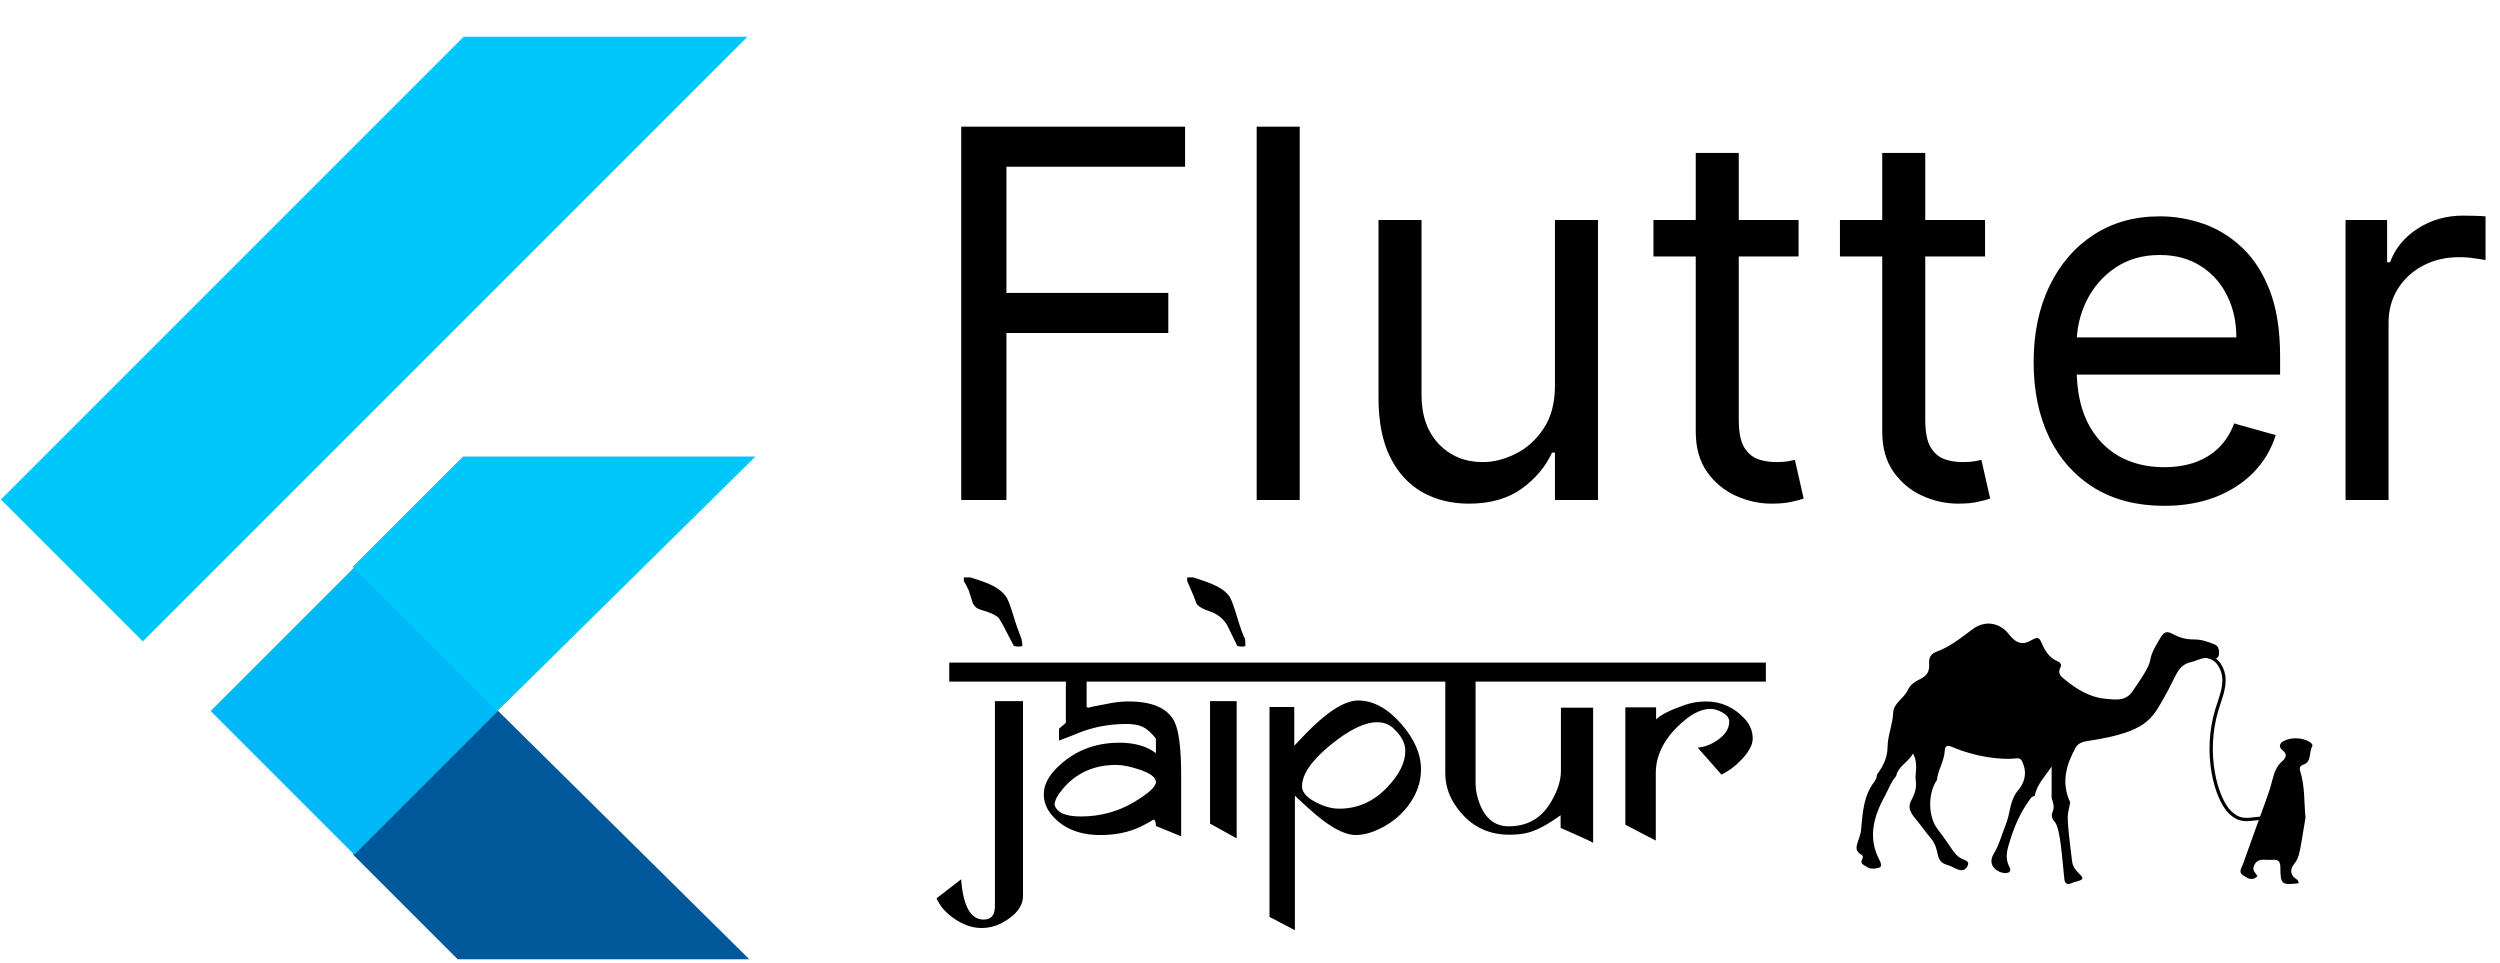
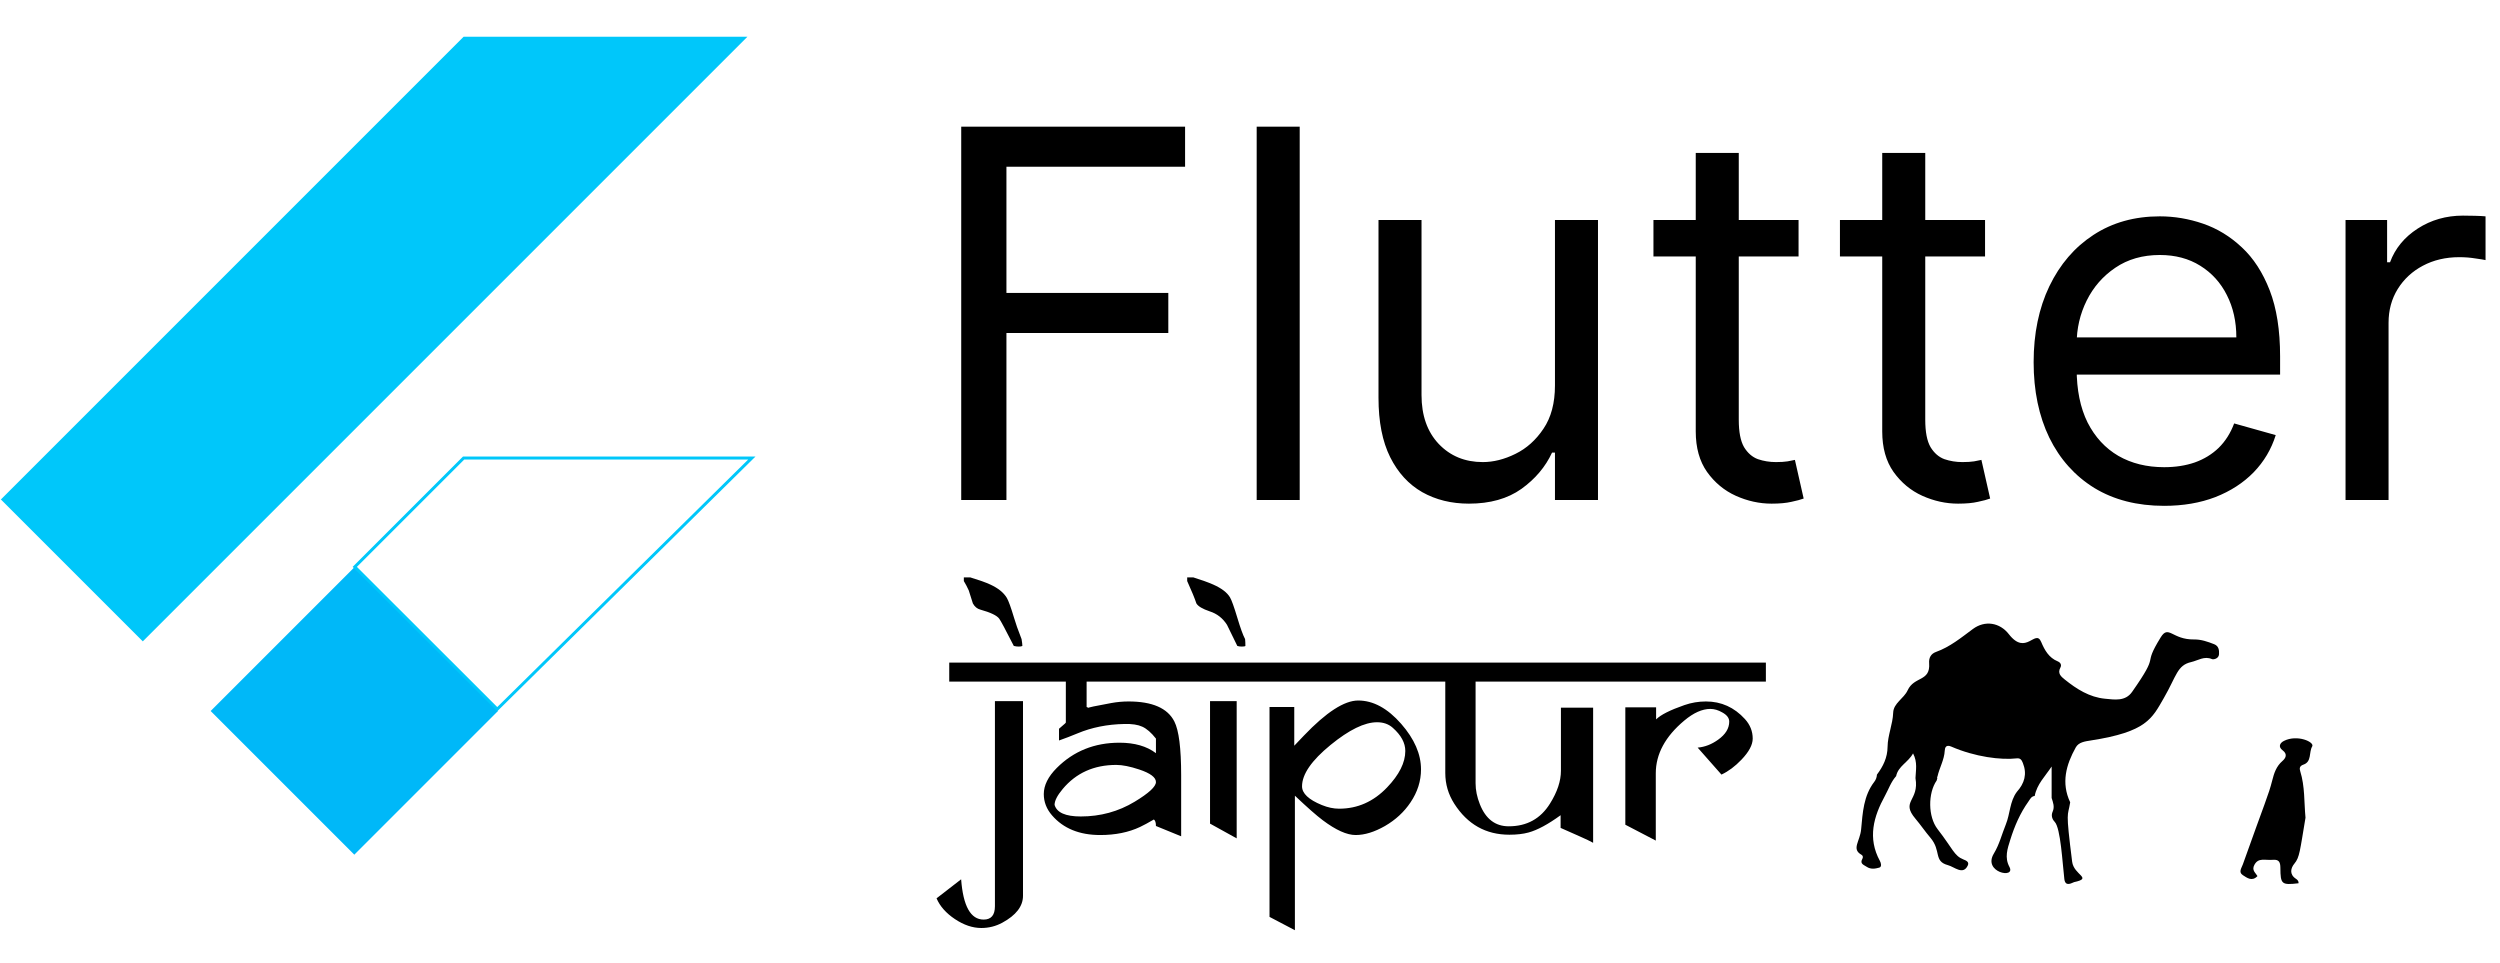
<svg xmlns="http://www.w3.org/2000/svg" width="335" height="129" viewBox="0 0 335 129" fill="none">
  <path d="M128.804 67V16.972H158.801V22.346H134.862V39.25H156.554V44.624H134.862V67H128.804ZM174.16 16.972V67H168.395V16.972H174.16ZM208.365 51.659V29.479H214.13V67H208.365V60.649H207.975C207.095 62.554 205.727 64.174 203.871 65.51C202.014 66.829 199.669 67.489 196.835 67.489C194.49 67.489 192.406 66.976 190.582 65.95C188.758 64.907 187.325 63.344 186.283 61.26C185.24 59.159 184.719 56.512 184.719 53.321V29.479H190.484V52.93C190.484 55.666 191.25 57.848 192.78 59.476C194.328 61.105 196.298 61.919 198.692 61.919C200.125 61.919 201.583 61.553 203.065 60.82C204.563 60.087 205.817 58.963 206.826 57.449C207.852 55.934 208.365 54.004 208.365 51.659ZM241.007 29.479V34.364H221.562V29.479H241.007ZM227.23 20.489H232.995V56.252C232.995 57.88 233.231 59.102 233.703 59.916C234.192 60.714 234.81 61.251 235.56 61.528C236.325 61.789 237.131 61.919 237.978 61.919C238.613 61.919 239.134 61.886 239.541 61.821C239.948 61.74 240.274 61.675 240.518 61.626L241.691 66.805C241.3 66.951 240.755 67.098 240.054 67.244C239.354 67.407 238.466 67.489 237.392 67.489C235.763 67.489 234.167 67.138 232.604 66.438C231.057 65.738 229.77 64.671 228.744 63.238C227.735 61.805 227.23 59.997 227.23 57.815V20.489ZM265.997 29.479V34.364H246.552V29.479H265.997ZM252.219 20.489H257.984V56.252C257.984 57.88 258.22 59.102 258.693 59.916C259.181 60.714 259.8 61.251 260.549 61.528C261.315 61.789 262.121 61.919 262.968 61.919C263.603 61.919 264.124 61.886 264.531 61.821C264.938 61.74 265.264 61.675 265.508 61.626L266.681 66.805C266.29 66.951 265.744 67.098 265.044 67.244C264.344 67.407 263.456 67.489 262.381 67.489C260.753 67.489 259.157 67.138 257.593 66.438C256.046 65.738 254.76 64.671 253.734 63.238C252.724 61.805 252.219 59.997 252.219 57.815V20.489ZM289.997 67.782C286.382 67.782 283.263 66.984 280.641 65.388C278.035 63.776 276.024 61.528 274.607 58.646C273.207 55.747 272.507 52.376 272.507 48.533C272.507 44.689 273.207 41.302 274.607 38.371C276.024 35.423 277.995 33.127 280.519 31.482C283.059 29.821 286.023 28.99 289.411 28.99C291.365 28.99 293.295 29.316 295.2 29.968C297.105 30.619 298.84 31.677 300.403 33.143C301.966 34.593 303.212 36.514 304.141 38.908C305.069 41.302 305.533 44.25 305.533 47.751V50.194H276.61V45.21H299.67C299.67 43.093 299.247 41.204 298.4 39.543C297.569 37.882 296.381 36.571 294.834 35.61C293.303 34.65 291.495 34.169 289.411 34.169C287.114 34.169 285.128 34.739 283.45 35.879C281.789 37.003 280.511 38.468 279.615 40.276C278.719 42.084 278.272 44.022 278.272 46.09V49.412C278.272 52.246 278.76 54.648 279.737 56.618C280.731 58.572 282.107 60.062 283.865 61.089C285.624 62.098 287.668 62.603 289.997 62.603C291.511 62.603 292.879 62.391 294.101 61.968C295.338 61.528 296.405 60.877 297.301 60.014C298.196 59.134 298.889 58.043 299.377 56.74L304.947 58.304C304.36 60.193 303.375 61.854 301.991 63.287C300.607 64.704 298.897 65.811 296.861 66.609C294.825 67.391 292.537 67.782 289.997 67.782ZM314.302 67V29.479H319.872V35.146H320.263C320.947 33.29 322.184 31.783 323.976 30.627C325.767 29.471 327.787 28.893 330.034 28.893C330.457 28.893 330.987 28.901 331.622 28.917C332.257 28.933 332.737 28.958 333.063 28.99V34.853C332.868 34.804 332.42 34.731 331.719 34.633C331.035 34.519 330.311 34.462 329.545 34.462C327.721 34.462 326.093 34.845 324.66 35.61C323.243 36.359 322.119 37.402 321.289 38.737C320.475 40.056 320.067 41.563 320.067 43.256V67H314.302Z" fill="black" />
  <path d="M136.997 86.556C136.912 86.613 136.749 86.641 136.509 86.641C136.296 86.641 136.076 86.613 135.85 86.556C134.73 84.36 134.078 83.141 133.894 82.9C133.582 82.475 132.739 82.071 131.364 81.688C130.939 81.575 130.606 81.299 130.365 80.859C130.252 80.463 130.068 79.882 129.813 79.116C129.614 78.677 129.395 78.259 129.154 77.862V77.373H130.025C131.201 77.728 132.094 78.046 132.704 78.33C133.752 78.812 134.489 79.407 134.914 80.115C135.141 80.498 135.467 81.398 135.892 82.815C136.076 83.467 136.409 84.409 136.891 85.642C136.962 86.067 136.997 86.372 136.997 86.556ZM139.995 91.339H127.198V88.788H139.995V91.339ZM137.082 120.035C137.082 121.438 136.154 122.643 134.298 123.649C133.433 124.117 132.498 124.351 131.492 124.351C130.33 124.351 129.154 123.954 127.963 123.16C126.773 122.367 125.951 121.438 125.498 120.376L128.792 117.825C129.062 121.424 130.068 123.224 131.811 123.224C132.817 123.224 133.32 122.629 133.32 121.438V93.953H137.082V120.035ZM159.763 91.339H145.606V94.74C145.663 94.74 145.72 94.768 145.776 94.825C145.833 94.882 145.883 94.91 145.925 94.91C145.812 94.91 145.748 94.903 145.734 94.889C145.734 94.818 146.79 94.591 148.901 94.209C149.681 94.067 150.453 93.996 151.218 93.996C154.407 93.996 156.454 94.889 157.361 96.674C157.971 97.865 158.275 100.267 158.275 103.88V112.064C157.978 111.951 156.851 111.49 154.896 110.682C154.896 110.229 154.803 109.938 154.619 109.811C153.868 110.25 153.252 110.583 152.77 110.81C151.239 111.533 149.461 111.894 147.434 111.894C144.643 111.894 142.489 111.015 140.972 109.258C140.236 108.408 139.867 107.459 139.867 106.41C139.867 105.234 140.448 104.065 141.61 102.902C143.863 100.649 146.662 99.523 150.007 99.523C152.033 99.523 153.663 99.99 154.896 100.926V98.97C154.272 98.176 153.663 97.645 153.067 97.376C152.486 97.106 151.686 96.986 150.665 97.014C148.384 97.057 146.294 97.475 144.395 98.269C143.544 98.623 142.715 98.942 141.908 99.225V97.652C142.092 97.496 142.361 97.262 142.715 96.951C142.772 96.88 142.808 96.837 142.822 96.823V91.339H138.464V88.788H159.763V91.339ZM154.896 104.794C154.896 104.171 154.152 103.611 152.664 103.115C151.431 102.704 150.403 102.499 149.581 102.499C146.591 102.499 144.196 103.576 142.397 105.73C141.674 106.594 141.313 107.303 141.313 107.855C141.61 108.89 142.779 109.407 144.82 109.407C147.456 109.407 149.865 108.748 152.047 107.43C153.946 106.282 154.896 105.404 154.896 104.794ZM166.884 86.556C166.828 86.613 166.665 86.641 166.395 86.641C166.169 86.641 165.97 86.613 165.8 86.556L164.419 83.729C163.852 82.836 163.079 82.234 162.102 81.922C161.138 81.596 160.543 81.242 160.316 80.859C160.103 80.207 159.692 79.208 159.083 77.862V77.373H159.912C161.003 77.713 161.889 78.032 162.569 78.33C163.689 78.826 164.44 79.4 164.822 80.052C165.035 80.406 165.361 81.313 165.8 82.772C166.211 84.147 166.558 85.103 166.842 85.642C166.87 85.897 166.884 86.202 166.884 86.556ZM168.138 91.339H159.487V88.788H168.138V91.339ZM165.715 112.34L162.144 110.364V93.953H165.715V112.34ZM192.116 91.339H167.735V88.788H192.116V91.339ZM190.415 103.094C190.415 104.653 189.948 106.126 189.013 107.515C188.148 108.805 187.007 109.861 185.59 110.682C184.173 111.49 182.862 111.894 181.658 111.894C180.482 111.894 179.015 111.235 177.258 109.917C176.407 109.28 175.16 108.181 173.516 106.622V124.648L170.115 122.863V94.74H173.431V99.927L174.728 98.566C177.718 95.434 180.141 93.868 181.998 93.868C184.01 93.868 185.93 94.91 187.758 96.993C189.53 99.02 190.415 101.053 190.415 103.094ZM188.311 100.628C188.311 99.551 187.751 98.516 186.632 97.525C186.079 97.029 185.378 96.781 184.527 96.781C182.855 96.781 180.779 97.794 178.299 99.82C175.748 101.903 174.473 103.753 174.473 105.368C174.473 106.318 175.359 107.154 177.13 107.877C177.924 108.202 178.696 108.365 179.447 108.365C181.913 108.365 184.053 107.416 185.867 105.517C187.496 103.817 188.311 102.187 188.311 100.628ZM215.52 91.339H197.728V104.964C197.728 105.871 197.919 106.807 198.302 107.77C199.081 109.74 200.371 110.725 202.17 110.725C204.594 110.725 206.436 109.712 207.697 107.685C208.675 106.126 209.164 104.66 209.164 103.285V94.825H213.479V112.936C213.139 112.737 212.501 112.433 211.566 112.022L209.121 110.938V109.237C207.449 110.456 206.018 111.228 204.828 111.554C204.105 111.752 203.247 111.852 202.255 111.852C199.109 111.852 196.651 110.47 194.879 107.707C194.072 106.445 193.668 105.071 193.668 103.583V91.339H191.096V88.788H215.52V91.339ZM236.628 91.339H215.137V88.788H236.628V91.339ZM234.863 98.97C234.863 99.806 234.36 100.748 233.354 101.797C232.504 102.69 231.611 103.356 230.676 103.795L227.487 100.182C228.451 100.097 229.365 99.742 230.229 99.119C231.221 98.41 231.717 97.603 231.717 96.695C231.717 96.214 231.406 95.803 230.782 95.463C230.243 95.151 229.712 94.995 229.188 94.995C228.097 94.995 226.927 95.519 225.68 96.568C223.144 98.694 221.875 101.046 221.875 103.625V112.638L217.794 110.512V94.782H221.918V96.398C222.527 95.789 223.789 95.151 225.702 94.485C226.637 94.159 227.601 93.996 228.593 93.996C230.647 93.996 232.39 94.782 233.822 96.355C234.516 97.121 234.863 97.992 234.863 98.97Z" fill="black" />
  <path d="M277.405 107.509C276.172 104.907 276.857 102.475 278.152 100.153C278.542 99.454 279.374 99.346 280.188 99.219C287.64 98.063 288.357 96.306 289.954 93.536C291.673 90.558 291.728 89.143 293.625 88.715C294.532 88.509 295.367 87.87 296.408 88.323C296.589 88.402 297.312 88.284 297.35 87.664C297.386 87.092 297.295 86.558 296.692 86.321C295.831 85.985 294.954 85.673 294.012 85.687C291.04 85.727 290.604 83.677 289.537 85.403C286.928 89.622 289.622 87.122 285.701 92.712C284.791 94.012 283.345 93.751 282.069 93.629C279.99 93.429 278.267 92.336 276.674 91.053C276.19 90.662 275.664 90.237 276.096 89.448C276.287 89.103 276.111 88.775 275.731 88.62C274.55 88.139 273.976 87.111 273.523 86.031C272.747 84.186 271.499 87.962 269.189 84.984C267.966 83.407 265.976 83.094 264.365 84.286C262.8 85.445 261.298 86.688 259.426 87.359C258.76 87.597 258.448 88.131 258.504 88.864C258.697 91.38 256.501 90.584 255.621 92.507C255.118 93.606 253.734 94.214 253.687 95.493C253.63 97.072 252.951 98.525 252.935 100.079C252.921 101.521 252.338 102.695 251.51 103.798C251.489 104.15 251.374 104.479 251.162 104.752C249.709 106.636 249.6 108.899 249.392 111.126C249.237 112.778 248.055 113.767 249.451 114.548C249.635 114.651 249.671 114.88 249.562 115.071C249.178 115.75 249.74 115.883 250.138 116.152C250.686 116.521 251.289 116.409 251.817 116.263C252.18 116.163 252.07 115.663 251.906 115.364C250.235 112.306 251.055 109.422 252.582 106.64C253.068 105.756 253.392 104.768 254.082 103.998C254.358 102.65 255.696 102.165 256.349 100.954C256.975 102.144 256.713 103.214 256.675 104.263C257.203 107.368 254.638 107.309 256.674 109.713C257.366 110.53 257.966 111.426 258.662 112.24C260.174 114.011 259.058 115.402 261.024 115.93C261.91 116.167 263.043 117.311 263.679 115.983C263.912 115.494 263.459 115.31 263.095 115.165C261.845 114.669 261.698 113.765 259.633 111.099C258.345 109.437 258.334 106.288 259.514 104.587C259.547 104.469 259.578 104.352 259.61 104.234L259.549 104.144L259.62 104.06C259.879 102.882 260.534 101.822 260.597 100.575C260.616 100.199 260.761 99.734 261.465 100.041C264.665 101.434 268.144 101.863 270.24 101.621C270.723 101.566 270.9 101.826 271.066 102.245C271.655 103.725 271.276 104.974 270.262 106.104C269.293 107.399 269.365 109.049 268.78 110.478C268.248 111.778 267.923 113.147 267.176 114.378C265.645 116.902 270.146 117.813 269.263 116.166C268.585 114.9 269.001 113.734 269.379 112.523C269.95 110.698 270.697 108.965 271.809 107.405C272.03 107.095 272.191 106.703 272.651 106.659C272.942 105.08 274.083 103.988 274.919 102.714C274.919 104.118 274.919 105.521 274.919 106.926C275.105 107.527 275.349 108.1 275.053 108.767C274.849 109.224 274.941 109.721 275.327 110.124C276.13 110.963 276.365 115.637 276.622 117.796C276.758 118.939 277.714 118.252 277.929 118.205C280.479 117.658 277.895 117.283 277.667 115.467C276.766 108.282 277.081 109.562 277.405 107.509Z" fill="black" />
  <path d="M304.469 104.617C304.725 103.604 305.015 102.693 305.843 101.975C306.272 101.603 306.58 101.073 305.864 100.535C305.273 100.093 305.467 99.576 306.044 99.284C307.831 98.375 310.186 99.435 309.835 100.02C309.364 100.805 309.806 102.067 308.657 102.461C308.128 102.643 308.112 102.967 308.232 103.35C308.868 105.381 308.74 107.494 308.937 109.572C308.186 114.044 308.151 114.887 307.452 115.721C306.959 116.31 306.736 117.157 307.656 117.758C307.851 117.886 308.04 118.069 308.007 118.357C305.739 118.617 305.584 118.514 305.571 116.277C305.566 115.532 305.379 115.155 304.594 115.215C303.458 115.303 302.642 114.89 302.097 115.873C301.685 116.619 302.241 116.944 302.501 117.397C301.769 118.163 301.11 117.636 300.54 117.27C299.919 116.87 300.371 116.31 300.541 115.83C303.547 107.37 303.987 106.534 304.469 104.617Z" fill="black" />
  <mask id="mask0_167_630" style="mask-type:luminance" maskUnits="userSpaceOnUse" x="289" y="83" width="22" height="34">
-     <path d="M289.375 83.086H310.188V116.534H289.375V83.086Z" fill="white" />
-   </mask>
+     </mask>
  <g mask="url(#mask0_167_630)">
    <path d="M305.496 110.238C302.479 108.652 301.018 111.004 298.812 108.84C296.977 107.04 295.245 101.006 297.079 95.034C297.481 93.723 298.04 92.421 298.016 91.049C297.993 89.677 297.162 88.188 295.81 87.984" stroke="black" stroke-width="0.442" stroke-miterlimit="10" />
  </g>
-   <path d="M47.598 114.524L66.629 95.43L99.919 128.342H61.416L47.598 114.524Z" fill="#00579A" stroke="#00579A" stroke-width="0.401" />
  <path d="M100.155 4.922H62.124L0.118 66.929L19.133 85.944L100.155 4.922Z" fill="#00C7FA" />
  <path d="M47.478 76.023L28.581 94.921L28.227 95.275L47.478 114.527L66.729 95.275L47.478 76.023Z" fill="#00B8F8" />
-   <path d="M100.747 61.375H62.126L47.539 75.961L66.63 95.028L100.747 61.375Z" fill="#00C7FA" />
  <path d="M47.48 76.02L47.539 75.961M47.539 75.961L62.126 61.375H100.747L66.63 95.028L47.539 75.961Z" stroke="#00C7FA" stroke-width="0.401" />
</svg>